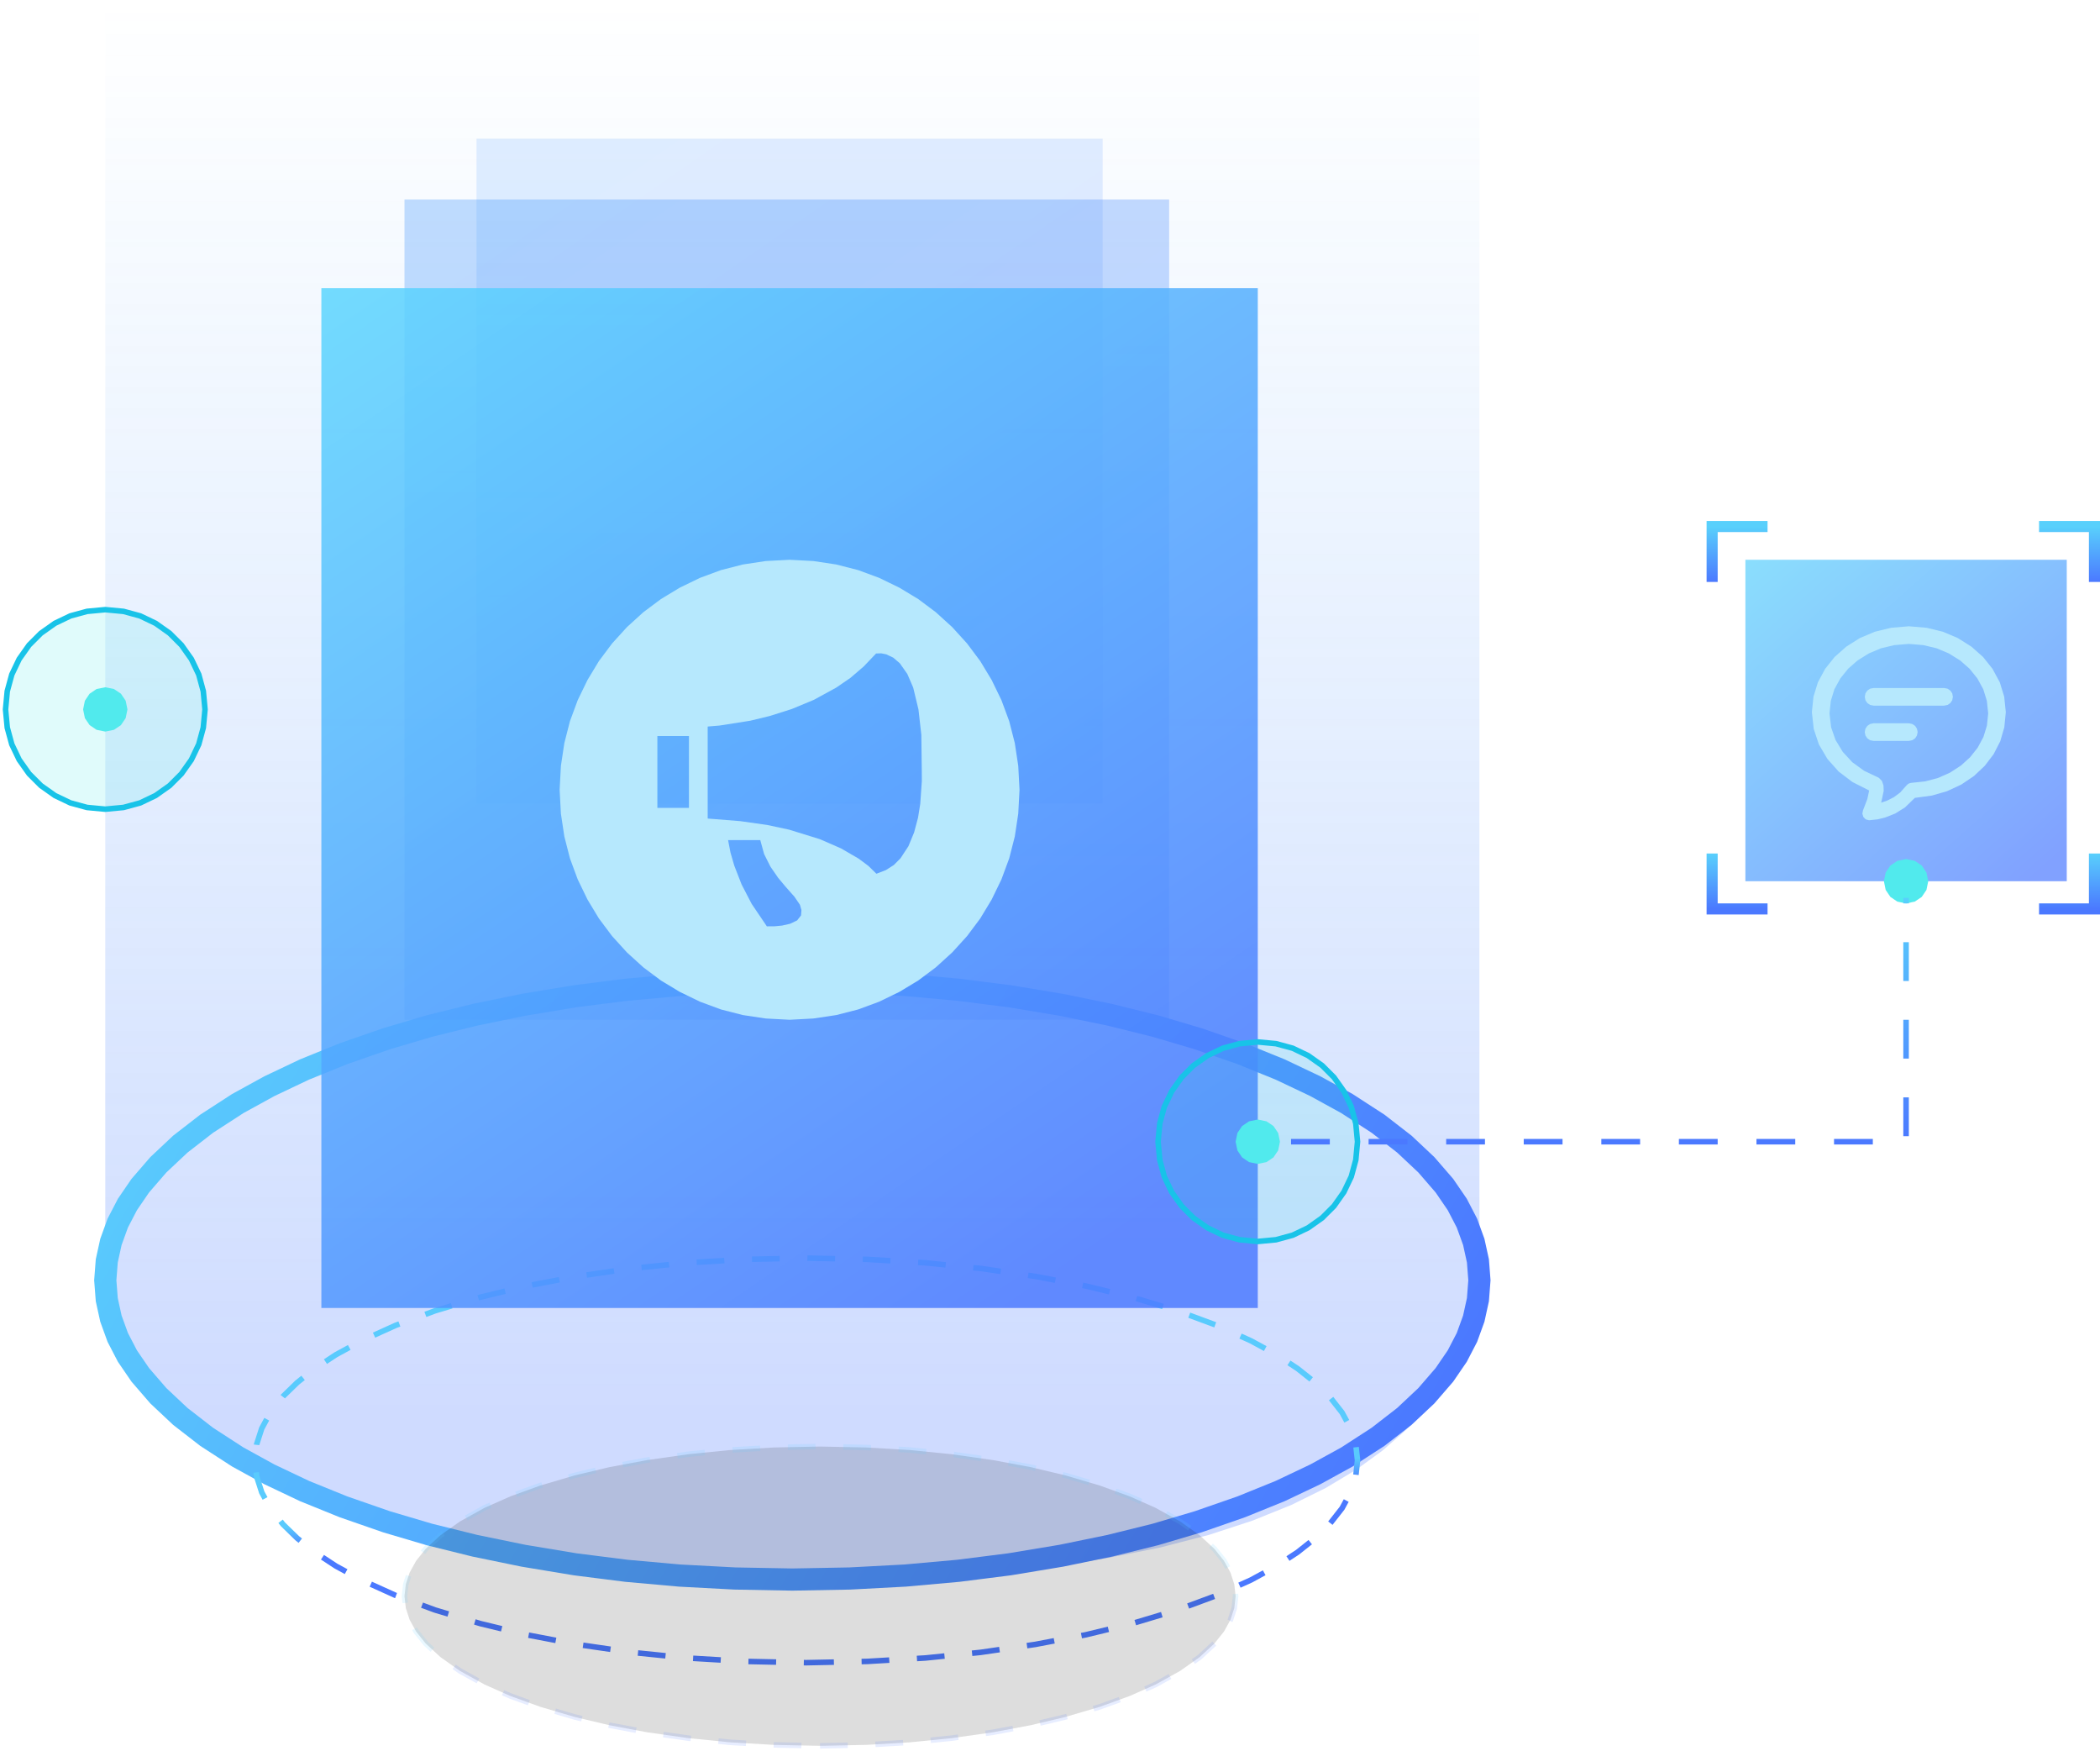
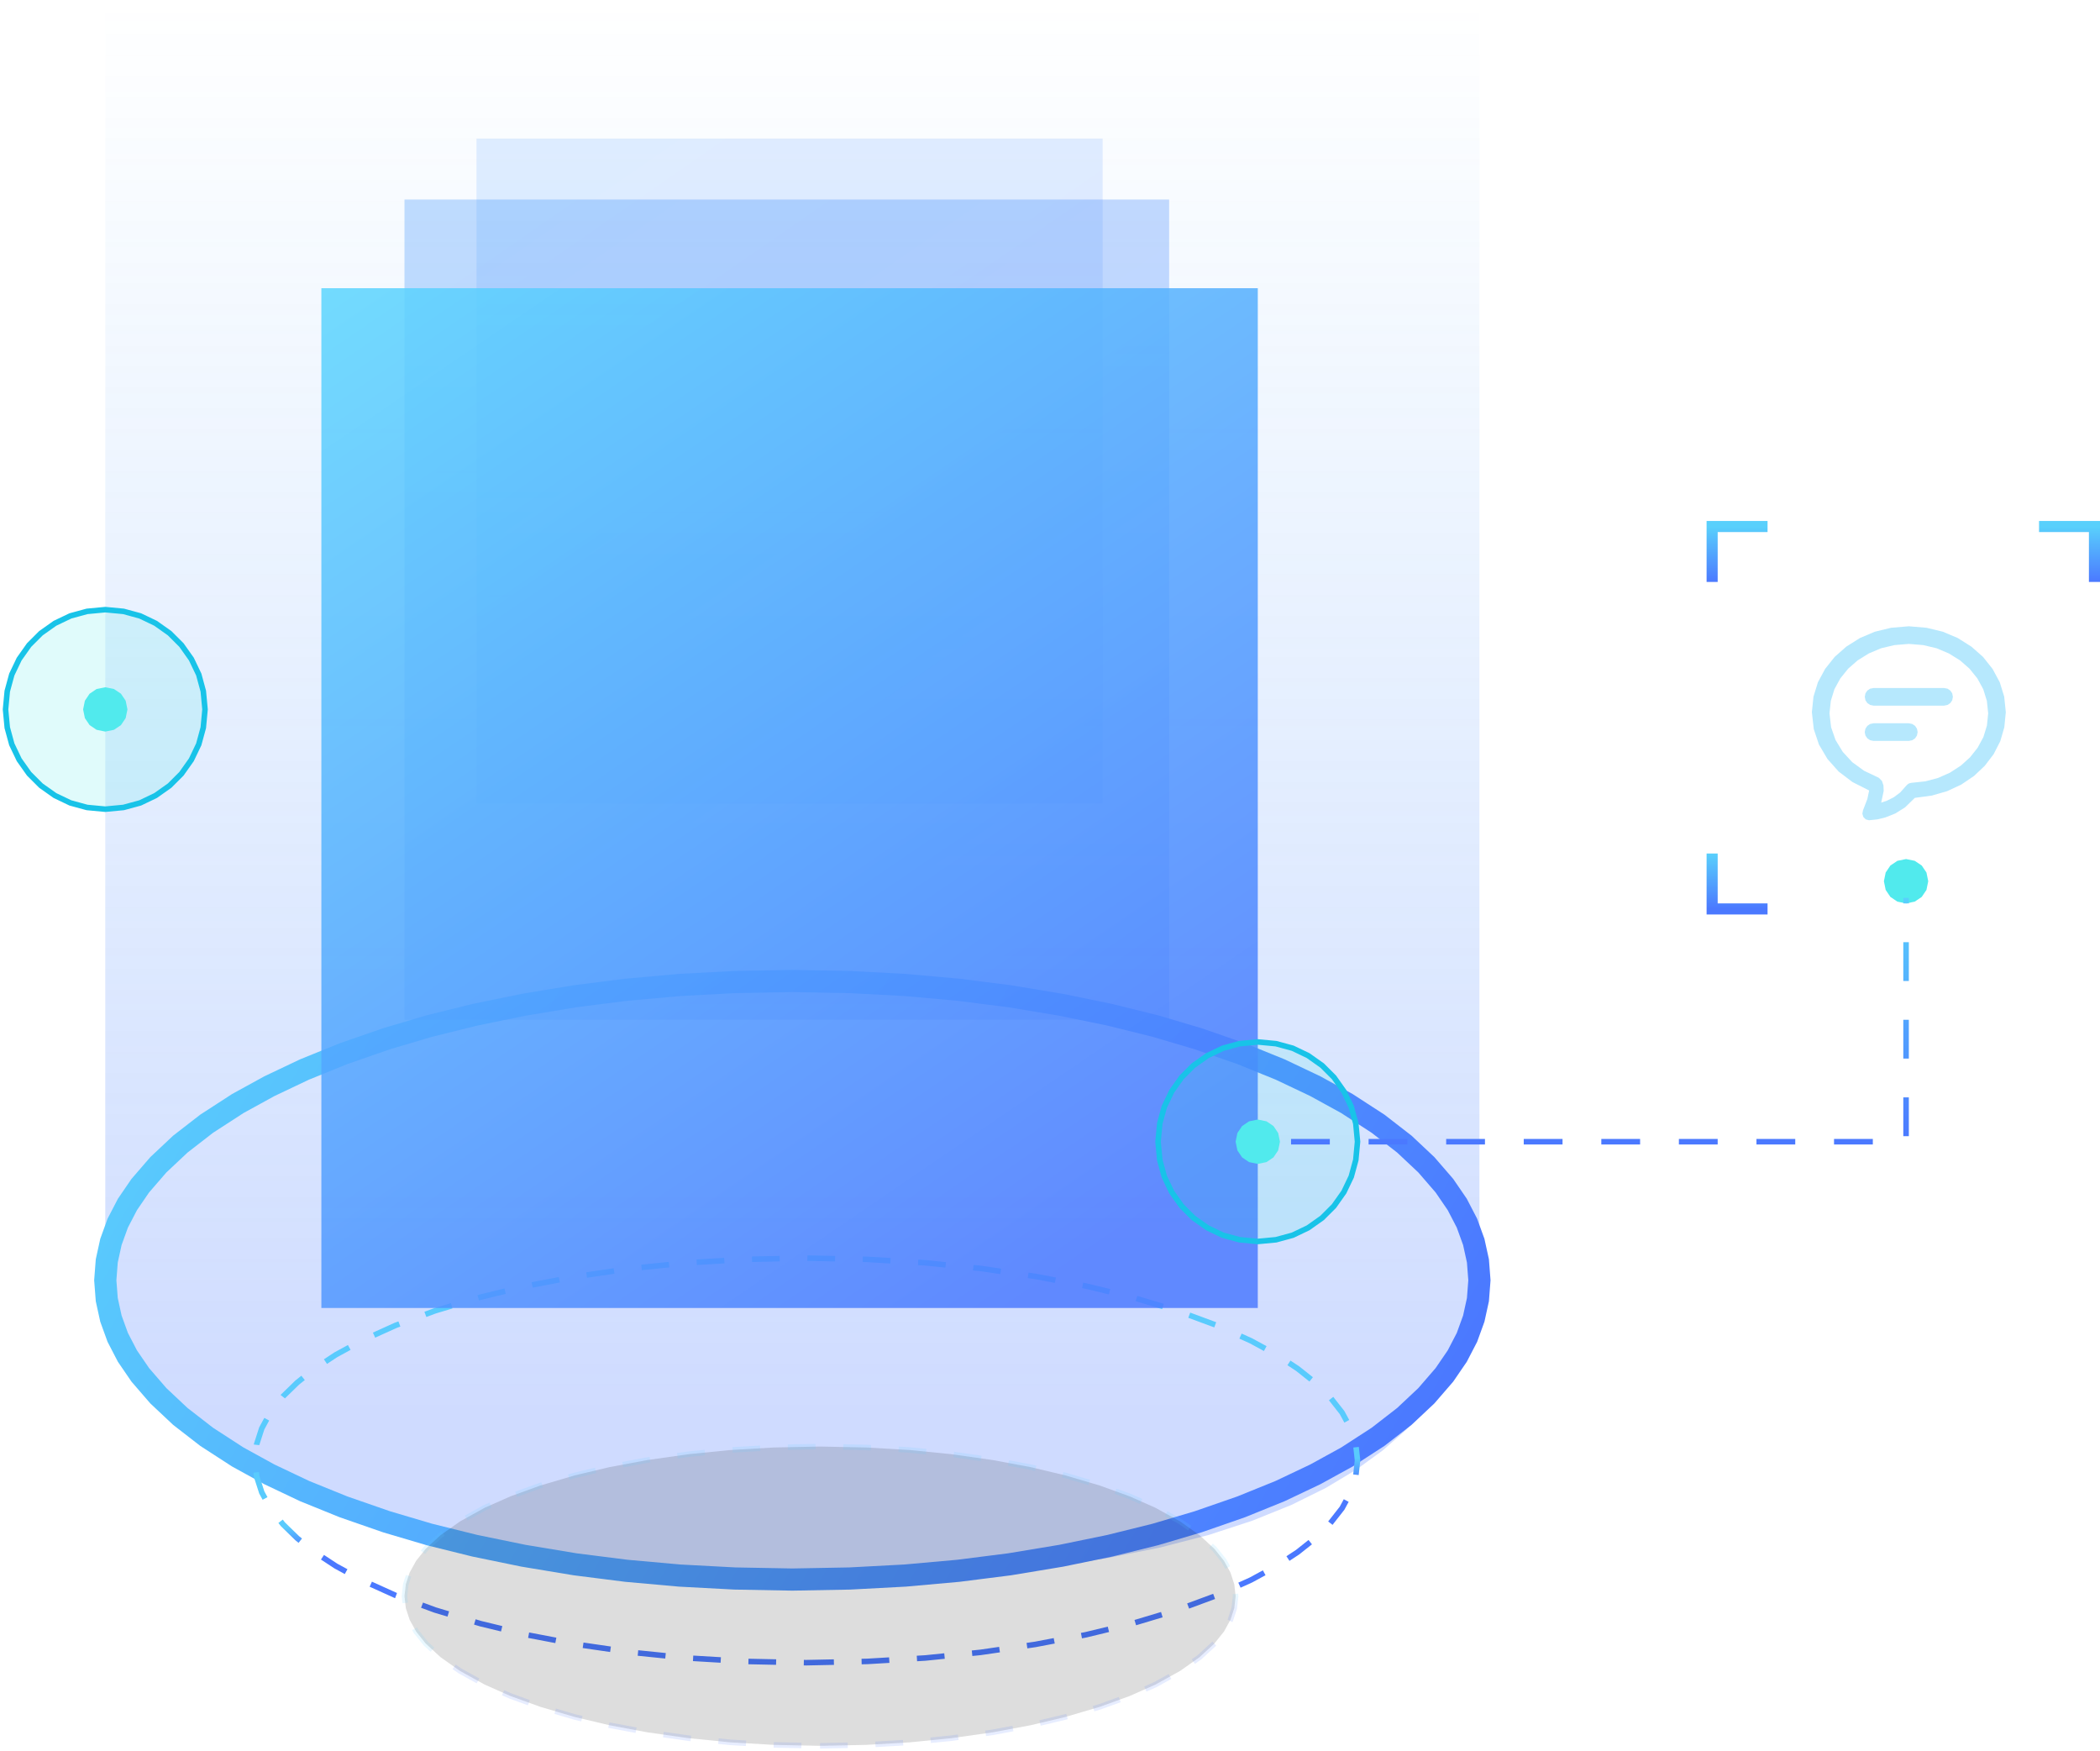
<svg xmlns="http://www.w3.org/2000/svg" height="316" legacy-metrics="false" node-id="1" sillyvg="true" template-height="316" template-width="379" version="1.1" viewBox="0 0 379 316" width="379">
  <defs node-id="63">
    <linearGradient gradientUnits="objectBoundingBox" id="linearGradient-1" node-id="7" x1="1" x2="1" y1="0" y2="0.892">
      <stop offset="0" stop-color="#3297f9" stop-opacity="0" />
      <stop offset="1" stop-color="#4b79ff" />
    </linearGradient>
    <linearGradient gradientUnits="objectBoundingBox" id="linearGradient-2" node-id="10" x1="0" x2="1" y1="0.318" y2="0.574">
      <stop offset="0" stop-color="#59cbfd" />
      <stop offset="1" stop-color="#4b79ff" />
    </linearGradient>
    <linearGradient gradientUnits="objectBoundingBox" id="linearGradient-3" node-id="13" x1="0.99" x2="1" y1="0.496" y2="0.553">
      <stop offset="0" stop-color="#59cbfd" />
      <stop offset="1" stop-color="#4b79ff" />
    </linearGradient>
    <linearGradient gradientUnits="objectBoundingBox" id="linearGradient-4" node-id="16" x1="0.99" x2="1" y1="0.496" y2="0.551">
      <stop offset="0" stop-color="#59cbfd" />
      <stop offset="1" stop-color="#4b79ff" />
    </linearGradient>
    <linearGradient gradientUnits="objectBoundingBox" id="linearGradient-5" node-id="19" x1="0.057" x2="0.943" y1="-0.46" y2="0.892">
      <stop offset="0" stop-color="#3297f9" />
      <stop offset="1" stop-color="#4b79ff" />
    </linearGradient>
    <linearGradient gradientUnits="objectBoundingBox" id="linearGradient-6" node-id="22" x1="0.065" x2="0.935" y1="-0.46" y2="0.892">
      <stop offset="0" stop-color="#3297f9" />
      <stop offset="1" stop-color="#4b79ff" />
    </linearGradient>
    <linearGradient gradientUnits="objectBoundingBox" id="linearGradient-7" node-id="25" x1="0.078" x2="0.922" y1="-0.46" y2="0.892">
      <stop offset="0" stop-color="#5feffc" />
      <stop offset="1" stop-color="#4b79ff" />
    </linearGradient>
    <linearGradient gradientUnits="objectBoundingBox" id="linearGradient-8" node-id="28" x1="0" x2="0.887" y1="0" y2="1">
      <stop offset="0" stop-color="#59d0fc" />
      <stop offset="1" stop-color="#4b79ff" />
    </linearGradient>
    <linearGradient gradientUnits="objectBoundingBox" id="linearGradient-9" node-id="31" x1="0.5" x2="0.5" y1="0" y2="1">
      <stop offset="0" stop-color="#59d0fc" />
      <stop offset="1" stop-color="#4b79ff" />
    </linearGradient>
    <linearGradient gradientUnits="objectBoundingBox" id="linearGradient-10" node-id="34" x1="0.5" x2="0.5" y1="0" y2="1">
      <stop offset="0" stop-color="#59d0fc" />
      <stop offset="1" stop-color="#4b79ff" />
    </linearGradient>
  </defs>
  <g node-id="65">
    <g node-id="66">
      <g node-id="67">
        <path d="M 19.00 0.00 L 267.00 0.00 L 267.00 236.25 L 265.29 241.12 L 263.13 245.70 L 260.49 250.04 L 257.37 254.14 L 253.72 258.04 L 249.52 261.72 L 244.71 265.21 L 239.25 268.48 L 233.06 271.54 L 226.07 274.36 L 218.22 276.93 L 209.42 279.21 L 199.58 281.17 L 188.62 282.77 L 176.44 283.98 L 162.94 284.74 L 148.01 285.00 L 132.61 284.72 L 118.55 283.91 L 105.75 282.63 L 94.11 280.91 L 83.55 278.79 L 73.99 276.32 L 65.35 273.52 L 57.56 270.42 L 50.56 267.05 L 44.27 263.41 L 38.65 259.52 L 33.65 255.38 L 29.21 251.00 L 25.31 246.36 L 21.91 241.45 L 19.00 236.25 L 19.00 0.00 Z" fill="url(#linearGradient-1)" fill-opacity="0.265" fill-rule="evenodd" group-id="1,2,3" id="矩形" node-id="40" stroke-linecap="butt" stroke-opacity="0.265" stroke-width="1" target-height="285" target-width="248" target-x="19" target-y="0" />
      </g>
      <path d="M 267.00 231.00 L 266.73 234.50 L 265.98 237.92 L 264.75 241.31 L 263.00 244.68 L 260.68 248.07 L 257.42 251.84 L 253.45 255.57 L 248.70 259.25 L 243.08 262.89 L 237.38 266.02 L 231.04 269.03 L 224.01 271.88 L 216.23 274.58 L 208.53 276.86 L 200.30 278.90 L 191.54 280.70 L 182.19 282.25 L 172.95 283.42 L 163.35 284.28 L 153.37 284.81 L 143.00 285.00 L 132.63 284.81 L 122.65 284.28 L 113.05 283.42 L 103.81 282.25 L 94.46 280.70 L 85.70 278.90 L 77.47 276.86 L 69.77 274.58 L 61.99 271.88 L 54.96 269.03 L 48.62 266.02 L 42.92 262.89 L 37.30 259.25 L 32.55 255.57 L 28.58 251.84 L 25.32 248.07 L 23.00 244.68 L 21.25 241.31 L 20.02 237.92 L 19.27 234.50 L 19.00 231.00 L 19.27 227.50 L 20.02 224.08 L 21.25 220.69 L 23.00 217.32 L 25.32 213.93 L 28.58 210.16 L 32.55 206.43 L 37.30 202.75 L 42.92 199.11 L 48.62 195.98 L 54.96 192.97 L 61.99 190.12 L 69.77 187.42 L 77.47 185.14 L 85.70 183.10 L 94.46 181.30 L 103.81 179.75 L 113.05 178.58 L 122.65 177.72 L 132.63 177.19 L 143.00 177.00 L 153.37 177.19 L 163.35 177.72 L 172.95 178.58 L 182.19 179.75 L 191.54 181.30 L 200.30 183.10 L 208.53 185.14 L 216.23 187.42 L 224.01 190.12 L 231.04 192.97 L 237.38 195.98 L 243.08 199.11 L 248.70 202.75 L 253.45 206.43 L 257.42 210.16 L 260.68 213.93 L 263.00 217.32 L 264.75 220.69 L 265.98 224.08 L 266.73 227.50 L 267.00 231.00 Z" fill="none" group-id="1,2" id="椭圆形" node-id="41" stroke="url(#linearGradient-2)" stroke-linecap="butt" stroke-width="4" target-height="108" target-width="248" target-x="19" target-y="177" />
      <path d="M 145.50 300.00 L 156.53 299.77 L 167.01 299.15 L 176.95 298.14 L 186.86 296.70 L 195.95 294.97 L 204.26 292.96 L 212.49 290.49 L 219.63 287.85 L 225.80 285.06 L 230.37 282.57 L 234.19 280.06 L 237.35 277.55 L 239.93 275.04 L 242.21 272.13 L 243.76 269.27 L 244.68 266.41 L 245.00 263.50 L 244.68 260.59 L 243.76 257.73 L 242.21 254.87 L 239.93 251.96 L 237.35 249.45 L 234.19 246.94 L 230.37 244.43 L 225.80 241.94 L 219.63 239.15 L 212.49 236.51 L 204.26 234.04 L 195.95 232.03 L 186.86 230.30 L 176.95 228.86 L 167.01 227.85 L 156.53 227.23 L 145.50 227.00 L 134.47 227.23 L 123.99 227.85 L 114.05 228.86 L 104.14 230.30 L 95.05 232.03 L 86.74 234.04 L 78.51 236.51 L 71.37 239.15 L 65.20 241.94 L 60.63 244.43 L 56.81 246.94 L 53.65 249.45 L 51.07 251.96 L 48.79 254.87 L 47.24 257.73 L 46.32 260.59 L 46.00 263.50 L 46.32 266.41 L 47.24 269.27 L 48.79 272.13 L 51.07 275.04 L 53.65 277.55 L 56.81 280.06 L 60.63 282.57 L 65.20 285.06 L 71.37 287.85 L 78.51 290.49 L 86.74 292.96 L 95.05 294.97 L 104.14 296.70 L 114.05 298.14 L 123.99 299.15 L 134.47 299.77 L 145.50 300.00 Z" fill="none" group-id="1,2" id="椭圆形复制-4" node-id="42" stroke="url(#linearGradient-3)" stroke-dasharray="5 5" stroke-linecap="butt" stroke-width="1" target-height="73" target-width="199" target-x="46" target-y="227" />
      <path d="M 148.00 315.00 L 156.32 314.83 L 164.21 314.37 L 171.71 313.62 L 179.18 312.56 L 186.03 311.28 L 192.29 309.79 L 198.50 307.96 L 203.88 306.01 L 208.53 303.95 L 212.99 301.48 L 216.49 299.01 L 219.18 296.53 L 220.90 294.38 L 222.07 292.26 L 222.76 290.15 L 223.00 288.00 L 222.76 285.85 L 222.07 283.74 L 220.90 281.62 L 219.18 279.47 L 216.49 276.99 L 212.99 274.52 L 208.53 272.05 L 203.88 269.99 L 198.50 268.04 L 192.29 266.21 L 186.03 264.72 L 179.18 263.44 L 171.71 262.38 L 164.21 261.63 L 156.32 261.17 L 148.00 261.00 L 139.68 261.17 L 131.79 261.63 L 124.29 262.38 L 116.82 263.44 L 109.97 264.72 L 103.71 266.21 L 97.50 268.04 L 92.12 269.99 L 87.47 272.05 L 83.01 274.52 L 79.51 276.99 L 76.82 279.47 L 75.10 281.62 L 73.93 283.74 L 73.24 285.85 L 73.00 288.00 L 73.24 290.15 L 73.93 292.26 L 75.10 294.38 L 76.82 296.53 L 79.51 299.01 L 83.01 301.48 L 87.47 303.95 L 92.12 306.01 L 97.50 307.96 L 103.71 309.79 L 109.97 311.28 L 116.82 312.56 L 124.29 313.62 L 131.79 314.37 L 139.68 314.83 L 148.00 315.00 Z" fill-opacity="0.134" fill-rule="nonzero" group-id="1,2,4" id="椭圆形复制-5" node-id="43" stroke="url(#linearGradient-4)" stroke-dasharray="5 5" stroke-linecap="butt" stroke-opacity="0.134" stroke-width="1" target-height="54" target-width="150" target-x="73" target-y="261" />
      <path d="M 86.00 25.00 L 199.00 25.00 L 199.00 145.00 L 86.00 145.00 Z" fill="url(#linearGradient-5)" fill-opacity="0.146" fill-rule="evenodd" group-id="1,2,5" id="矩形" node-id="44" stroke-linecap="butt" stroke-opacity="0.146" stroke-width="1" target-height="120" target-width="113" target-x="86" target-y="25" />
      <path d="M 73.00 36.00 L 211.00 36.00 L 211.00 184.00 L 73.00 184.00 Z" fill="url(#linearGradient-6)" fill-opacity="0.299" fill-rule="evenodd" group-id="1,2,6" id="矩形复制-11" node-id="45" stroke-linecap="butt" stroke-opacity="0.299" stroke-width="1" target-height="148" target-width="138" target-x="73" target-y="36" />
      <path d="M 58.00 52.00 L 227.00 52.00 L 227.00 236.00 L 58.00 236.00 Z" fill="url(#linearGradient-7)" fill-opacity="0.849" fill-rule="evenodd" group-id="1,2,7" id="矩形复制-12" node-id="46" stroke-linecap="butt" stroke-opacity="0.849" stroke-width="1" target-height="184" target-width="169" target-x="58" target-y="52" />
-       <path d="M 142.50 101.00 L 138.19 101.23 L 134.08 101.85 L 130.13 102.86 L 126.34 104.26 L 122.69 106.03 L 119.28 108.09 L 116.11 110.46 L 113.15 113.15 L 110.46 116.11 L 108.09 119.28 L 106.03 122.69 L 104.26 126.34 L 102.86 130.13 L 101.85 134.08 L 101.23 138.19 L 101.00 142.50 L 101.23 146.81 L 101.85 150.92 L 102.86 154.87 L 104.26 158.66 L 106.03 162.31 L 108.09 165.72 L 110.46 168.89 L 113.15 171.85 L 116.11 174.54 L 119.28 176.91 L 122.69 178.97 L 126.34 180.74 L 130.13 182.14 L 134.08 183.15 L 138.19 183.77 L 142.50 184.00 L 146.81 183.77 L 150.92 183.15 L 154.87 182.14 L 158.66 180.74 L 162.31 178.97 L 165.72 176.91 L 168.89 174.54 L 171.85 171.85 L 174.54 168.89 L 176.91 165.72 L 178.97 162.31 L 180.74 158.66 L 182.14 154.87 L 183.15 150.92 L 183.77 146.81 L 184.00 142.50 L 183.77 138.19 L 183.15 134.08 L 182.14 130.13 L 180.74 126.34 L 178.97 122.69 L 176.91 119.28 L 174.54 116.11 L 171.85 113.15 L 168.89 110.46 L 165.72 108.09 L 162.31 106.03 L 158.66 104.26 L 154.87 102.86 L 150.92 101.85 L 146.81 101.23 L 142.50 101.00 Z M 124.34 145.77 L 118.64 145.77 L 118.64 132.80 L 124.34 132.80 L 124.34 145.77 Z M 144.57 165.17 L 143.86 166.07 L 142.61 166.67 L 141.15 167.00 L 139.82 167.13 L 138.40 167.14 L 135.66 163.09 L 133.84 159.58 L 132.52 156.19 L 131.84 153.85 L 131.40 151.58 L 137.21 151.58 L 137.91 154.11 L 139.04 156.36 L 140.44 158.39 L 141.72 159.92 L 143.38 161.80 L 144.37 163.25 L 144.64 164.20 L 144.57 165.17 L 144.57 165.17 Z M 158.17 157.65 L 156.73 156.24 L 154.96 154.92 L 151.79 153.08 L 147.99 151.42 L 142.43 149.70 L 138.47 148.85 L 133.61 148.16 L 127.72 147.69 L 127.72 131.09 L 129.87 130.91 L 135.40 130.04 L 138.88 129.20 L 142.89 127.93 L 146.89 126.27 L 150.93 124.06 L 153.48 122.31 L 155.87 120.26 L 158.11 117.91 L 159.04 117.88 L 159.95 118.06 L 161.21 118.66 L 162.40 119.68 L 163.75 121.60 L 164.81 124.06 L 165.76 128.01 L 166.28 132.59 L 166.36 139.23 L 166.37 140.93 L 166.08 145.06 L 165.68 147.55 L 164.98 150.18 L 163.95 152.68 L 162.52 154.86 L 161.32 156.07 L 159.88 156.99 L 158.17 157.65 L 158.17 157.65 Z" fill="#b6e8fd" fill-rule="nonzero" group-id="1,2,8" id="形状" node-id="48" stroke-linecap="butt" stroke-width="1" target-height="83" target-width="83" target-x="101" target-y="101" />
      <path d="M 245.00 206.00 L 244.69 209.29 L 243.87 212.30 L 242.54 215.08 L 240.75 217.61 L 238.61 219.75 L 236.08 221.54 L 233.30 222.87 L 230.29 223.69 L 227.00 224.00 L 223.71 223.69 L 220.70 222.87 L 217.92 221.54 L 215.39 219.75 L 213.25 217.61 L 211.46 215.08 L 210.13 212.30 L 209.31 209.29 L 209.00 206.00 L 209.31 202.71 L 210.13 199.70 L 211.46 196.92 L 213.25 194.39 L 215.39 192.25 L 217.92 190.46 L 220.70 189.13 L 223.71 188.31 L 227.00 188.00 L 230.29 188.31 L 233.30 189.13 L 236.08 190.46 L 238.61 192.25 L 240.75 194.39 L 242.54 196.92 L 243.87 199.70 L 244.69 202.71 L 245.00 206.00 Z" fill="#37e5e6" fill-opacity="0.153" fill-rule="evenodd" group-id="1,2" id="椭圆形" node-id="49" stroke="#18c3e8" stroke-linecap="butt" stroke-width="1" target-height="36" target-width="36" target-x="209" target-y="188" />
      <path d="M 37.00 128.00 L 36.69 131.29 L 35.87 134.30 L 34.54 137.08 L 32.75 139.61 L 30.61 141.75 L 28.08 143.54 L 25.30 144.87 L 22.29 145.69 L 19.00 146.00 L 15.71 145.69 L 12.70 144.87 L 9.92 143.54 L 7.39 141.75 L 5.25 139.61 L 3.46 137.08 L 2.13 134.30 L 1.31 131.29 L 1.00 128.00 L 1.31 124.71 L 2.13 121.70 L 3.46 118.92 L 5.25 116.39 L 7.39 114.25 L 9.92 112.46 L 12.70 111.13 L 15.71 110.31 L 19.00 110.00 L 22.29 110.31 L 25.30 111.13 L 28.08 112.46 L 30.61 114.25 L 32.75 116.39 L 34.54 118.92 L 35.87 121.70 L 36.69 124.71 L 37.00 128.00 Z" fill="#37e5e6" fill-opacity="0.153" fill-rule="evenodd" group-id="1,2" id="椭圆形复制-7" node-id="50" stroke="#18c3e8" stroke-linecap="butt" stroke-width="1" target-height="36" target-width="36" target-x="1" target-y="110" />
      <path d="M 231.00 206.00 L 230.68 207.57 L 229.83 208.83 L 228.57 209.68 L 227.00 210.00 L 225.43 209.68 L 224.17 208.83 L 223.32 207.57 L 223.00 206.00 L 223.32 204.43 L 224.17 203.17 L 225.43 202.32 L 227.00 202.00 L 228.57 202.32 L 229.83 203.17 L 230.68 204.43 L 231.00 206.00 Z" fill="#51eaed" fill-rule="evenodd" group-id="1,2" id="椭圆形复制-6" node-id="51" stroke-linecap="butt" stroke-width="1" target-height="8" target-width="8" target-x="223" target-y="202" />
      <path d="M 23.00 128.00 L 22.68 129.57 L 21.83 130.83 L 20.57 131.68 L 19.00 132.00 L 17.43 131.68 L 16.17 130.83 L 15.32 129.57 L 15.00 128.00 L 15.32 126.43 L 16.17 125.17 L 17.43 124.32 L 19.00 124.00 L 20.57 124.32 L 21.83 125.17 L 22.68 126.43 L 23.00 128.00 Z" fill="#51eaed" fill-rule="evenodd" group-id="1,2" id="椭圆形复制-8" node-id="52" stroke-linecap="butt" stroke-width="1" target-height="8" target-width="8" target-x="15" target-y="124" />
-       <path d="M 315.00 101.00 L 373.00 101.00 L 373.00 159.00 L 315.00 159.00 Z" fill="url(#linearGradient-8)" fill-opacity="0.702" fill-rule="evenodd" group-id="1,2,9" id="矩形" node-id="53" stroke-linecap="butt" stroke-opacity="0.702" stroke-width="1" target-height="58" target-width="58" target-x="315" target-y="101" />
      <path d="M 348.00 159.00 L 347.68 160.57 L 346.83 161.83 L 345.57 162.68 L 344.00 163.00 L 342.43 162.68 L 341.17 161.83 L 340.32 160.57 L 340.00 159.00 L 340.32 157.43 L 341.17 156.17 L 342.43 155.32 L 344.00 155.00 L 345.57 155.32 L 346.83 156.17 L 347.68 157.43 L 348.00 159.00 Z" fill="#51eaed" fill-rule="evenodd" group-id="1,2" id="椭圆形复制-9" node-id="54" stroke-linecap="butt" stroke-width="1" target-height="8" target-width="8" target-x="340" target-y="155" />
      <path d="M 233.00 206.00 L 344.00 206.00 L 344.00 162.00" fill="none" group-id="1,2" id="路径-5" node-id="55" stroke="url(#linearGradient-9)" stroke-dasharray="7 7" stroke-linecap="butt" stroke-width="1" target-height="44" target-width="111" target-x="233" target-y="162" />
      <path d="M 362.00 128.50 L 361.73 131.23 L 361.00 133.74 L 359.80 136.08 L 358.20 138.18 L 356.26 140.01 L 353.95 141.57 L 351.41 142.75 L 348.64 143.55 L 345.58 143.96 L 343.81 145.68 L 342.05 146.78 L 340.23 147.50 L 338.83 147.84 L 337.31 148.00 L 337.31 148.00 L 336.72 147.84 L 336.29 147.41 L 336.29 147.41 L 336.11 146.81 L 336.23 146.20 L 337.01 144.17 L 337.34 142.63 L 334.32 141.10 L 331.83 139.21 L 329.81 136.94 L 328.27 134.33 L 327.34 131.54 L 327.00 128.50 L 327.29 125.69 L 328.09 123.10 L 329.39 120.69 L 331.11 118.53 L 333.20 116.68 L 335.67 115.12 L 338.37 113.98 L 341.30 113.27 L 344.50 113.00 L 347.70 113.27 L 350.63 113.98 L 353.33 115.12 L 355.80 116.68 L 357.89 118.53 L 359.61 120.69 L 360.91 123.10 L 361.71 125.69 L 362.00 128.50 L 362.00 128.50 Z M 344.93 141.25 L 347.47 140.98 L 349.79 140.36 L 351.93 139.41 L 353.90 138.13 L 355.55 136.64 L 356.92 134.91 L 357.96 132.98 L 358.59 130.93 L 358.82 128.72 L 358.58 126.45 L 357.93 124.35 L 356.86 122.40 L 355.45 120.65 L 353.75 119.16 L 351.72 117.90 L 349.52 116.97 L 347.12 116.40 L 344.50 116.18 L 341.88 116.40 L 339.48 116.97 L 337.28 117.90 L 335.25 119.16 L 333.55 120.65 L 332.14 122.40 L 331.07 124.35 L 330.42 126.45 L 330.18 128.72 L 330.47 131.22 L 331.27 133.52 L 332.58 135.67 L 334.30 137.53 L 336.42 139.07 L 338.99 140.29 L 339.00 140.30 L 339.11 140.36 L 339.11 140.36 L 339.65 140.91 L 339.92 141.72 L 339.96 142.71 L 339.51 144.82 L 340.57 144.46 L 341.80 143.84 L 342.95 142.98 L 344.05 141.74 L 344.09 141.70 L 344.09 141.70 L 344.31 141.50 L 344.43 141.40 L 344.43 141.40 L 344.68 141.31 L 344.84 141.27 L 344.93 141.25 L 344.93 141.25 Z M 350.86 124.14 L 350.86 124.14 L 351.49 124.26 L 351.99 124.60 L 352.33 125.10 L 352.45 125.73 L 352.33 126.35 L 351.99 126.85 L 351.49 127.19 L 350.86 127.32 L 338.14 127.32 L 338.14 127.32 L 337.51 127.19 L 337.01 126.85 L 336.67 126.35 L 336.55 125.73 L 336.67 125.10 L 337.01 124.60 L 337.51 124.26 L 338.14 124.14 L 350.86 124.14 L 350.86 124.14 Z M 338.14 130.50 L 344.50 130.50 L 344.50 130.50 L 345.12 130.63 L 345.63 130.97 L 345.96 131.47 L 346.09 132.09 L 345.96 132.72 L 345.63 133.22 L 345.12 133.56 L 344.50 133.68 L 338.13 133.68 L 338.13 133.68 L 337.51 133.56 L 337.01 133.22 L 336.67 132.72 L 336.54 132.09 L 336.67 131.47 L 337.01 130.97 L 337.51 130.63 L 338.13 130.50 L 338.14 130.50 Z" fill="#b6e8fd" fill-rule="nonzero" group-id="1,2,10" id="形状" node-id="57" stroke-linecap="butt" stroke-width="1" target-height="35" target-width="35" target-x="327" target-y="113" />
      <path d="M 368.00 95.00 L 378.00 95.00 L 378.00 105.00" fill="none" group-id="1,2" id="路径-6" node-id="58" stroke="url(#linearGradient-10)" stroke-linecap="butt" stroke-width="2" target-height="10" target-width="10" target-x="368" target-y="95" />
-       <path d="M 368.00 164.00 L 378.00 164.00 L 378.00 154.00" fill="none" group-id="1,2" id="路径-6复制-2" node-id="59" stroke="url(#linearGradient-10)" stroke-linecap="butt" stroke-width="2" target-height="10" target-width="10" target-x="368" target-y="154" />
      <path d="M 319.00 95.00 L 309.00 95.00 L 309.00 105.00" fill="none" group-id="1,2" id="路径-6复制" node-id="60" stroke="url(#linearGradient-10)" stroke-linecap="butt" stroke-width="2" target-height="10" target-width="10" target-x="309" target-y="95" />
      <path d="M 319.00 164.00 L 309.00 164.00 L 309.00 154.00" fill="none" group-id="1,2" id="路径-6复制-3" node-id="61" stroke="url(#linearGradient-10)" stroke-linecap="butt" stroke-width="2" target-height="10" target-width="10" target-x="309" target-y="154" />
    </g>
  </g>
</svg>